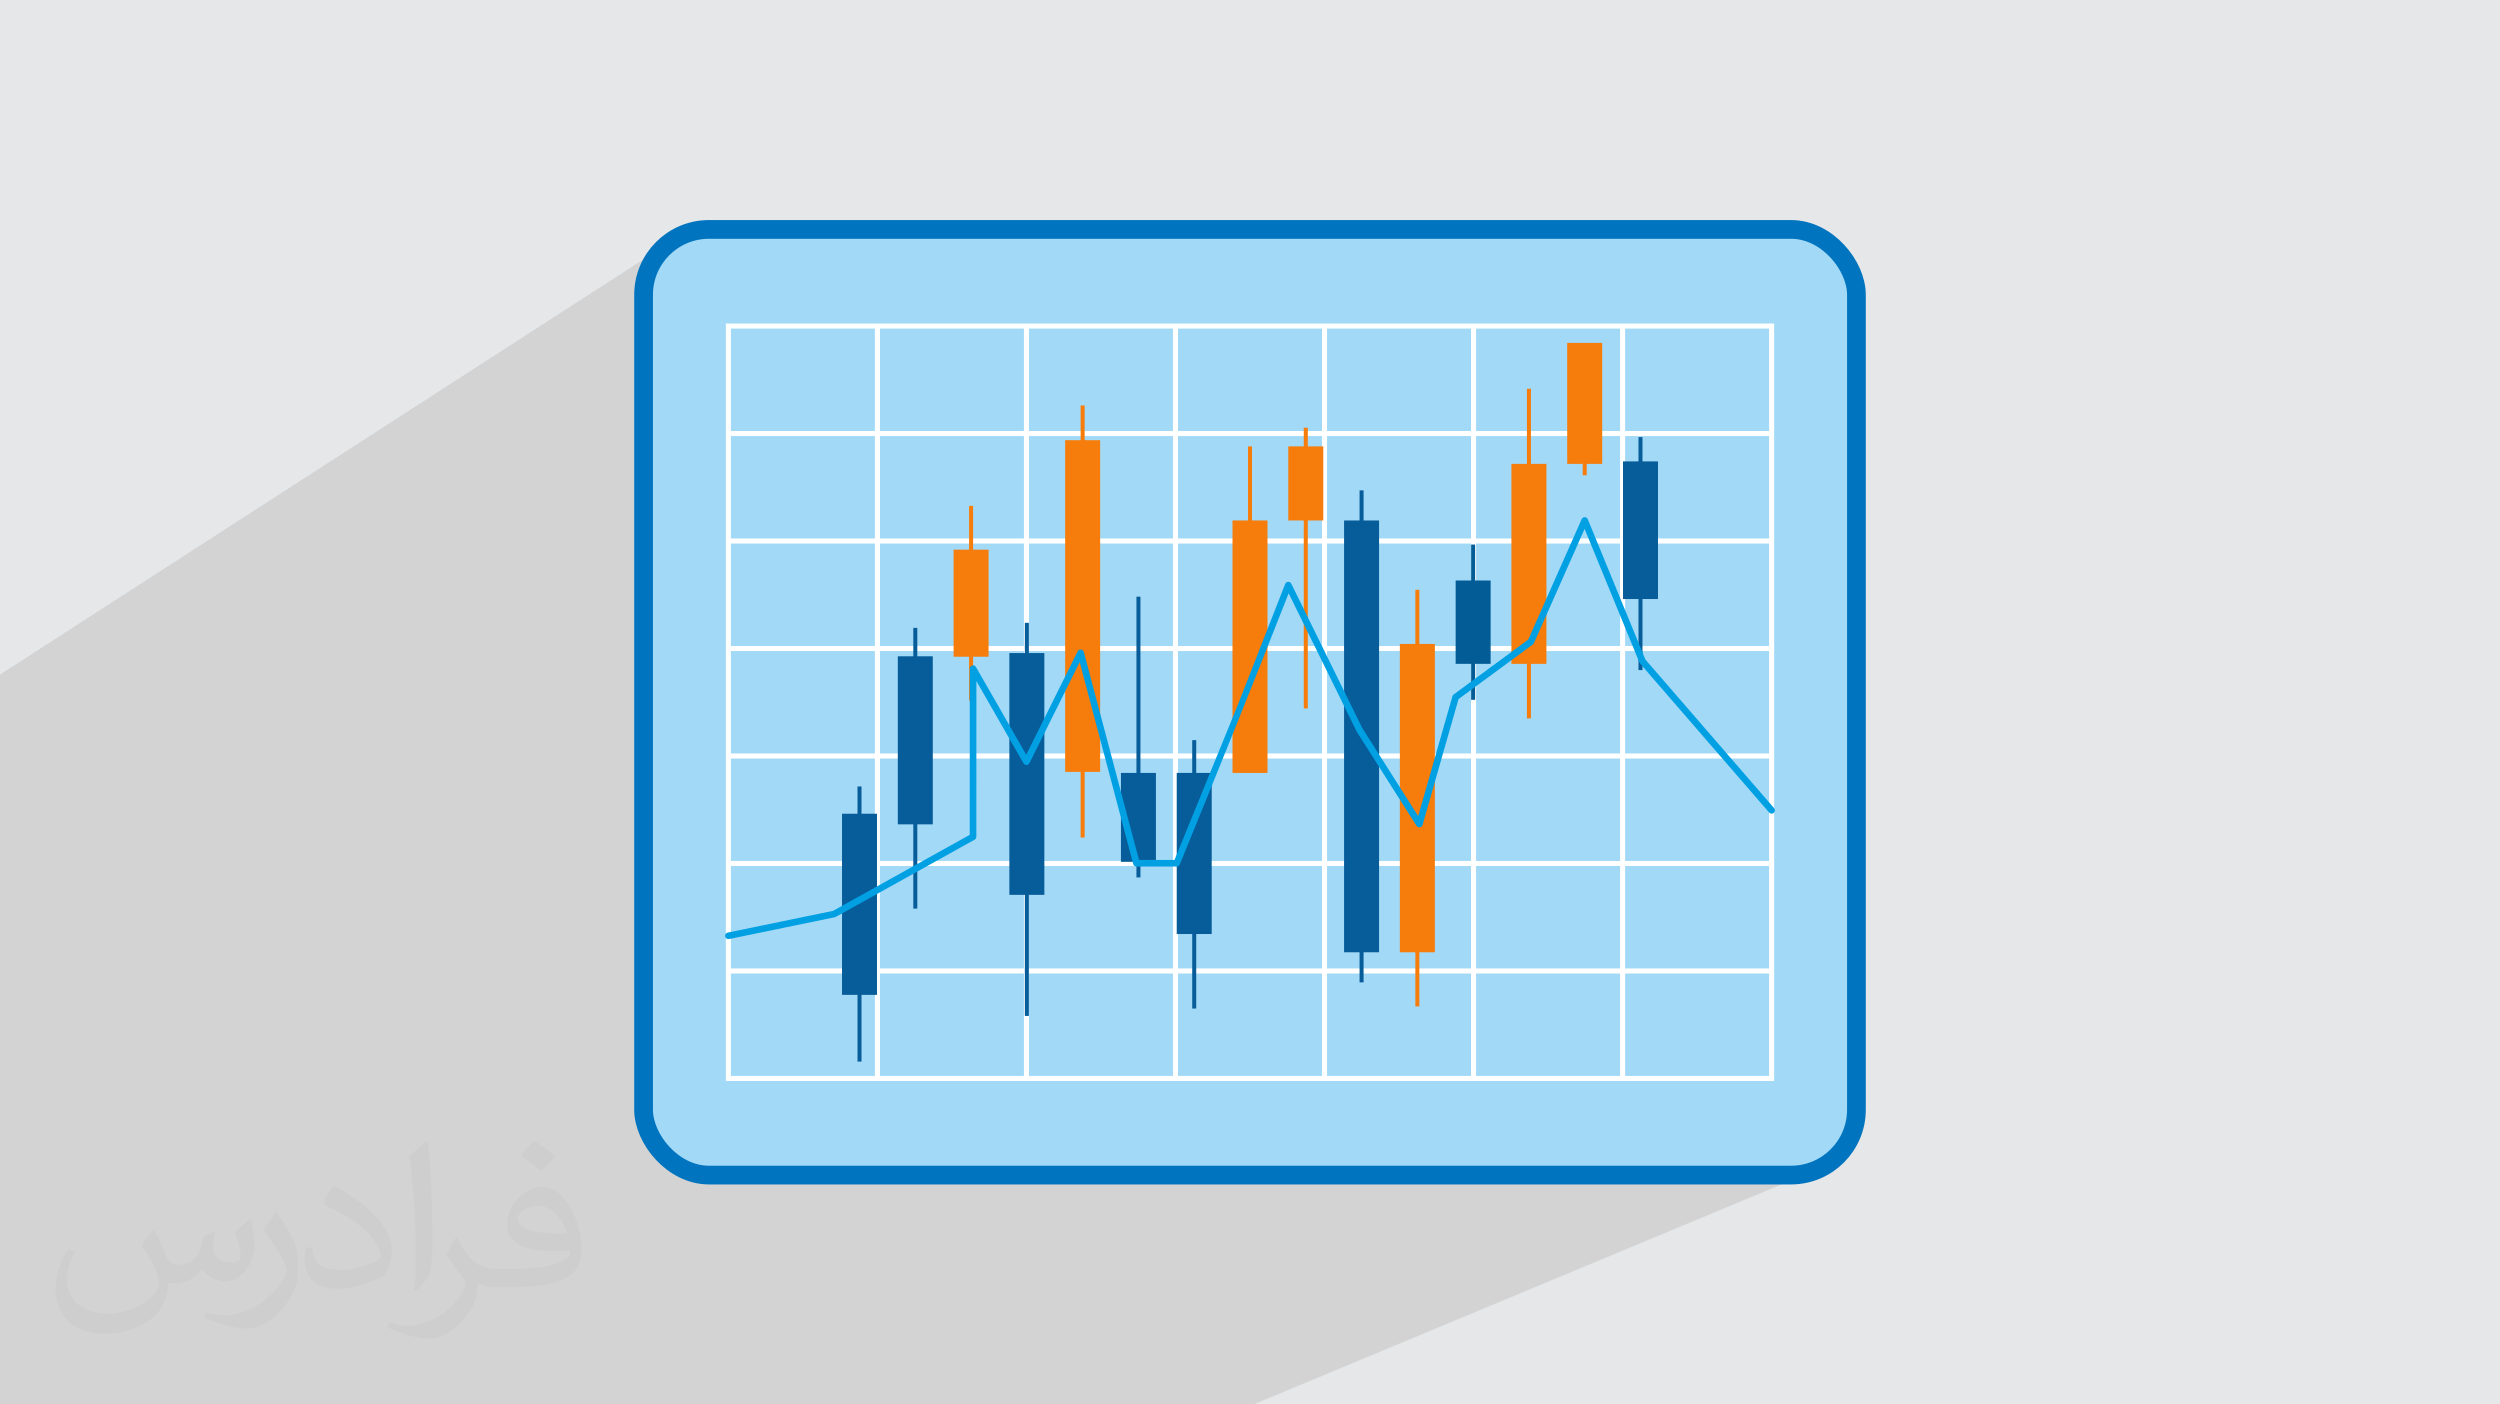
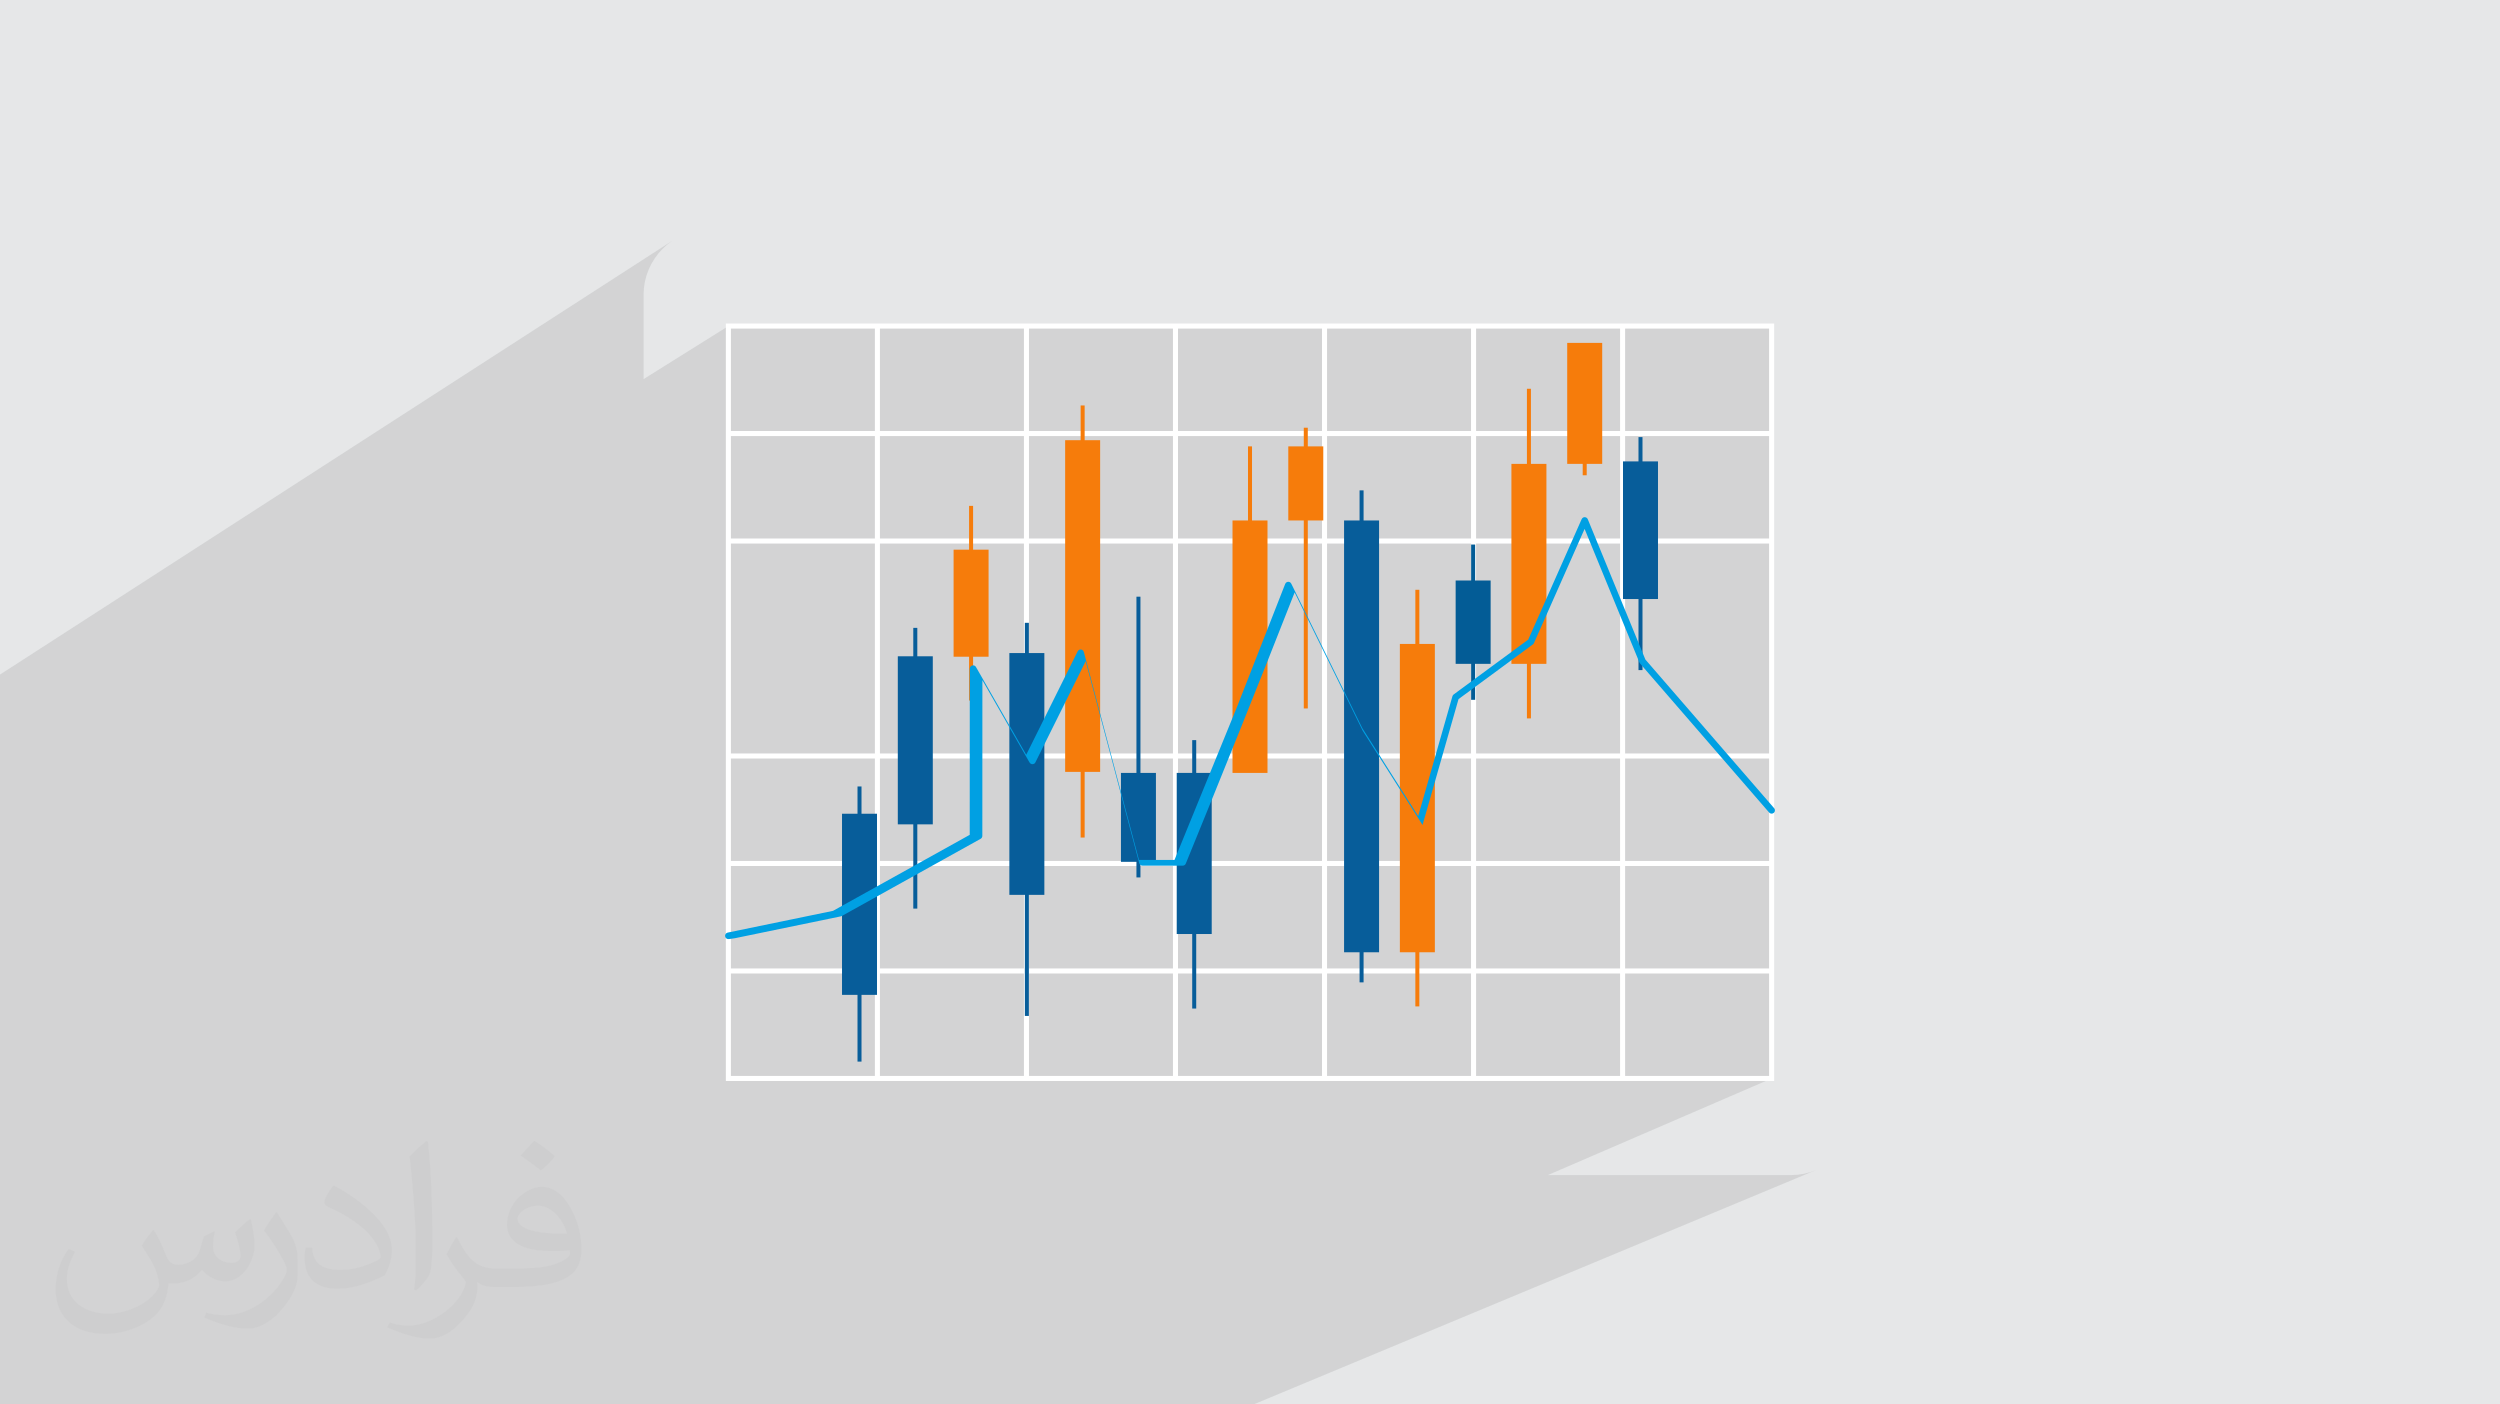
<svg xmlns="http://www.w3.org/2000/svg" xml:space="preserve" width="94.192mm" height="52.917mm" version="1.1" style="shape-rendering:geometricPrecision; text-rendering:geometricPrecision; image-rendering:optimizeQuality; fill-rule:evenodd; clip-rule:evenodd" viewBox="0 0 9404.92 5283.66">
  <defs>
    <style type="text/css">
   
    .str1 {stroke:white;stroke-width:18.98;stroke-miterlimit:10}
    .str0 {stroke:#0074BF;stroke-width:70.45;stroke-miterlimit:22.926}
    .fil4 {fill:none;fill-rule:nonzero}
    .fil3 {fill:#A2D9F7}
    .fil0 {fill:#E6E7E8}
    .fil8 {fill:#00A0E3;fill-rule:nonzero}
    .fil6 {fill:#035C96;fill-rule:nonzero}
    .fil7 {fill:#075D9A;fill-rule:nonzero}
    .fil5 {fill:#F67C0B;fill-rule:nonzero}
    .fil2 {fill:#373435;fill-opacity:0.031}
    .fil1 {fill:#2B2A29;fill-opacity:0.102}
   
  </style>
  </defs>
  <g id="Layer_x0020_1">
    <polygon class="fil0" points="-0,0 9404.92,0 9404.92,5283.66 -0,5283.66 " />
    <polygon class="fil1" points="-0,4147.89 -0,4109.09 -0,4071.08 -0,4011.77 -0,3997.21 -0,3964.25 -0,3883.06 -0,3807.57 -0,3654.88 -0,3531.98 -0,3297.98 -0,3243.47 -0,2941.11 -0,2537.66 2529.8,905.22 2510.85,919.42 2493.36,935.31 2477.46,952.81 2463.26,971.76 2450.91,992.04 2440.52,1013.53 2432.21,1036.1 2426.13,1059.63 2422.38,1083.98 2421.1,1109.03 2421.1,1426.21 2740.12,1226.6 3300.76,1226.6 3300.79,1226.58 3300.79,1226.6 3861.44,1226.6 3861.46,1226.59 3861.46,1226.6 4422.12,1226.6 4422.14,1226.59 4422.14,1226.6 4982.79,1226.6 4982.81,1226.59 4982.81,1226.6 5543.46,1226.6 5543.48,1226.59 5543.48,1226.6 6104.12,1226.6 6104.14,1226.59 6104.14,1226.6 6664.81,1226.6 6664.81,1630.94 6664.82,1630.94 6664.81,1630.95 6664.81,2035.3 6664.82,2035.3 6664.81,2035.31 6664.81,2439.66 6664.82,2439.66 6664.81,2439.66 6664.81,2844.01 6664.82,2844.01 6664.81,2844.01 6664.81,3029.48 6674.23,3040.36 6675.67,3042.41 6676.65,3044.66 6677.17,3047.01 6677.22,3049.4 6676.82,3051.76 6675.98,3054.01 6674.68,3056.09 6672.96,3057.92 6670.9,3059.37 6664.81,3062.22 6664.81,3248.38 6664.82,3248.38 6664.81,3248.38 6664.81,3652.74 6664.82,3652.74 6664.81,3652.74 6664.81,4057.1 5823.08,4420.6 6737.85,4420.6 6762.9,4419.32 6787.26,4415.58 6810.79,4409.49 6833.35,4401.19 4715.35,5283.66 3824.55,5283.66 3322.25,5283.66 3013.58,5283.66 2819.99,5283.66 2317.71,5283.66 2254.72,5283.66 2114.42,5283.66 2101.24,5283.66 1921.5,5283.66 1920.64,5283.66 1890.78,5283.66 1815.44,5283.66 1786.95,5283.66 1762.79,5283.66 1749.67,5283.66 1673.61,5283.66 1606.26,5283.66 1543.1,5283.66 1492.92,5283.66 1394.05,5283.66 1380.85,5283.66 1313.17,5283.66 1211.06,5283.66 945.59,5283.66 943.34,5283.66 914.14,5283.66 914.09,5283.66 906.45,5283.66 892.03,5283.66 878.77,5283.66 836.32,5283.66 830.62,5283.66 810.88,5283.66 762.53,5283.66 643.07,5283.66 629.64,5283.66 577.06,5283.66 564.97,5283.66 474.61,5283.66 400.39,5283.66 393.07,5283.66 351.6,5283.66 349.26,5283.66 338.93,5283.66 313.99,5283.66 308.65,5283.66 302.74,5283.66 265.02,5283.66 252.46,5283.66 237.34,5283.66 192.46,5283.66 155.96,5283.66 138.82,5283.66 137.62,5283.66 126.29,5283.66 104.24,5283.66 92.2,5283.66 44.58,5283.66 -0,5283.66 -0,5282.02 -0,5247.25 -0,5240.78 -0,5203.36 -0,5199.22 -0,5197.07 -0,5193.56 -0,5192.51 -0,5118.33 -0,5117 -0,5103.62 -0,5088.89 -0,5088.87 -0,5082.47 -0,5073.54 -0,5066.87 -0,5066.46 -0,5064.45 -0,5008.89 -0,4954.04 -0,4953.85 -0,4953.38 -0,4941.59 -0,4935.1 -0,4924.3 -0,4921.7 -0,4894.33 -0,4889.81 -0,4822.56 -0,4798.22 -0,4794.85 -0,4789.58 -0,4785.59 -0,4763.06 -0,4725.57 -0,4701.41 -0,4692.06 -0,4688 -0,4663.04 -0,4657.99 -0,4653.41 -0,4648.39 -0,4626.6 -0,4626.45 -0,4619.5 -0,4600.2 -0,4579.74 -0,4570.11 -0,4538.34 -0,4524.4 -0,4514.03 -0,4513.7 -0,4512.59 -0,4506.8 -0,4471.36 -0,4469.43 -0,4452.11 -0,4374.57 -0,4368.67 -0,4351.1 -0,4344.02 -0,4305.92 -0,4287.34 " />
    <path class="fil2" d="M578.49 4627.69c17.95,27.21 29.6,53.36 40.96,82.43 8.45,16.91 12.93,48.09 52.57,48.09 11.61,0 28.28,-3.42 43.06,-11.61 16.63,-8.73 29.32,-21.94 35.94,-42l15.85 -53.36 38.57 -19.02 2.64 2.64c-5.27,20.09 -6.59,39.36 -6.59,54.43 0,44.63 38.57,61.56 69.22,61.56 17.95,0 34.09,-8.73 34.09,-25.11 0,-21.13 -8.98,-57.06 -20.62,-89.29 17.95,-17.95 35.94,-35.94 56.53,-50.47l3.17 1.6c8.98,38.04 14,75.56 14,100.66 0,24.57 -10.83,51.79 -19.81,69.49 -18.49,34.87 -51.25,62.62 -90.87,62.62 -30.1,0 -63.65,-15.07 -86.66,-43.06l-1.32 0c-21.66,26.96 -55.22,51.25 -108.86,51.25l-16.63 0c-2.64,35.41 -10.29,60.49 -21.94,82.95 -31.95,62.34 -126.81,106.47 -216.1,106.47 -124.17,0 -186.51,-71.59 -186.51,-166.96 0,-58.91 19.27,-113.6 48.88,-152.42l24.29 10.04c-18.49,35.41 -30.91,68.68 -30.91,101.45 0,89.29 72.66,131.83 156.4,131.83 77.68,0 173.83,-49.41 191.28,-106.72 -6.59,-62.62 -30.1,-91.93 -66.04,-148.99 10.83,-19.02 24.83,-38.04 42.28,-58.38l3.17 0 0 0 0 0 -0.02 -0.09zm1432.13 -336.04c26.15,16.39 51.79,35.66 76.87,57.85 -14,19.81 -31.45,37.79 -53.11,53.64 -25.11,-20.34 -50.19,-37.79 -75.84,-56.27 17.42,-19.55 34.62,-38.29 52.04,-55.22l0 0 0 0 0 0 0 0 0 0 0.03 0zm13.47 244.11c-42.28,0 -76.87,27.75 -76.87,48.34 0,44.13 84.53,57.85 185.72,57.31 -12.68,-51.79 -57.06,-105.68 -108.86,-105.68l0.01 0.03zm-94.86 236.19c54.96,0 103.04,-1.6 139.74,-10.83 40.96,-10.29 75.56,-30.91 75.56,-45.17 0,-3.7 0,-8.19 -1.32,-11.89 -22.98,2.11 -49.41,2.11 -72.38,2.11 -74.49,0 -131.55,-16.91 -154.02,-58.66 -5.55,-11.61 -9.51,-24.57 -9.51,-39.36 0,-40.43 17.42,-79.79 48.09,-107 25.61,-22.45 53.89,-36.44 82.67,-36.44 52.04,0 93.51,41.75 122.57,107.54 15.85,35.94 26.68,77.4 26.68,129.72 0,34.87 -9.51,64.19 -31.17,85.85 -40.43,39.11 -114.92,53.89 -229.04,53.89l-51.79 0 0 0 -13.47 0c-28.28,0 -48.62,-5.02 -64.72,-17.42l-2.64 0c0.79,6.59 1.32,12.93 1.32,19.02 0,25.61 -8.45,58.38 -25.61,84.53 -50.72,75.3 -105.68,108.04 -153.24,108.04 -48.09,0 -107,-18.49 -160.11,-42.54l9.51 -18.49c17.17,7.13 40.96,11.89 73.7,11.89 85.85,0 198.66,-82.43 212.66,-163 -3.17,-6.59 -8.98,-15.32 -17.17,-24.57 -25.11,-29.85 -40.96,-54.68 -55.75,-80.83 12.68,-25.11 24.29,-45.17 35.13,-63.4l4.49 -0.53c36.72,74.77 69.99,117.55 144.23,117.55l11.61 0 0 0 53.89 0 0 0 0 0 0 0 0 0 0 0 0.09 0.01zm-371.98 79c6.34,-34.34 6.87,-72.91 6.87,-108.86l0 -53.36c0,-99.6 -12.68,-244.36 -22.98,-338.68 17.95,-19.27 43.06,-42 62.87,-57.31l5.81 1.6c13.47,118.62 16.63,256 16.63,383.06 0,33.3 -1.32,65.79 -4.49,89.55 -1.85,30.1 -19.27,52.83 -56.53,87.7l-8.19 -3.7zm-382.8 -157.19c1.85,46.77 24.83,83.49 105.15,83.49 49.93,0 92.19,-12.93 138.96,-35.13 8.45,-3.7 12.93,-8.73 12.93,-12.93 0,-29.32 -22.45,-68.15 -60.23,-103.55 -36.72,-33.3 -85.34,-62.62 -130.76,-82.18 -15.6,-6.59 -20.62,-13.47 -20.62,-20.09 0,-13.47 17.95,-41.75 32.77,-62.09l5.02 -0.53c52.04,27.21 110.17,67.64 153.24,112.53 39.11,41.47 63.4,83.49 63.4,129.19 0,33.81 -10.29,65.51 -26.96,95.11 -57.06,28.79 -117.83,50.72 -178.06,50.72 -73.17,0 -123.1,-34.34 -123.1,-114.92 0,-8.73 0,-22.19 3.17,-39.64l25.11 0 0 0 0 0 0 0 0 0 0 0 -0.02 0zm-132.37 -132.9l45.45 73.45c16.63,27.21 32.23,56.81 32.23,103.55l0 59.7c0,48.34 -30.91,100.13 -80.83,151.38 -39.11,34.62 -73.7,49.41 -105.68,49.41 -47.55,0 -101.98,-14.79 -164.85,-41.75l7.13 -18.49c19.81,5.27 42.79,9.77 71.06,9.77 90.36,-0.53 182.8,-66.57 225.08,-147.15 5.02,-9.26 6.87,-17.95 6.87,-24.04 0,-9.26 -5.02,-19.55 -8.98,-28.79 -22.98,-43.31 -48.62,-82.95 -76.87,-119.68 14.79,-23.25 29.6,-45.7 45.7,-67.9l3.7 0.53 0 0 0 0 0 0 0 0 0 0 -0.02 0.01z" />
    <g id="_2881792571424">
-       <rect class="fil3 str0" x="2421.1" y="863.07" width="4562.71" height="3557.53" rx="245.97" ry="245.97" />
      <g>
        <polygon class="fil4 str1" points="2740.12,1226.6 6664.81,1226.6 6664.81,4057.1 2740.12,4057.1 " />
        <line class="fil4 str1" x1="2740.12" y1="3652.74" x2="6664.82" y2="3652.74" />
        <line class="fil4 str1" x1="2740.12" y1="3248.38" x2="6664.82" y2="3248.38" />
        <line class="fil4 str1" x1="2740.12" y1="2844.01" x2="6664.82" y2="2844.01" />
-         <line class="fil4 str1" x1="2740.12" y1="2439.66" x2="6664.82" y2="2439.66" />
        <line class="fil4 str1" x1="2740.12" y1="2035.3" x2="6664.82" y2="2035.3" />
        <line class="fil4 str1" x1="2740.12" y1="1630.94" x2="6664.82" y2="1630.94" />
        <line class="fil4 str1" x1="6104.14" y1="1226.59" x2="6104.14" y2="4057.09" />
        <line class="fil4 str1" x1="5543.48" y1="1226.59" x2="5543.48" y2="4057.09" />
        <line class="fil4 str1" x1="4982.81" y1="1226.59" x2="4982.81" y2="4057.09" />
        <line class="fil4 str1" x1="4422.14" y1="1226.59" x2="4422.14" y2="4057.09" />
        <line class="fil4 str1" x1="3861.46" y1="1226.59" x2="3861.46" y2="4057.09" />
        <line class="fil4 str1" x1="3300.79" y1="1226.58" x2="3300.79" y2="4057.08" />
      </g>
      <g>
        <polygon class="fil5" points="3645.62,1903 3645.62,2635.39 3660.73,2635.35 3660.73,1903 " />
        <polygon class="fil5" points="5324.51,3786.05 5339.56,3786.05 5339.56,2218.76 5324.51,2218.76 " />
        <polygon class="fil6" points="5534.37,2632.65 5549.43,2632.65 5549.43,2048.58 5534.37,2048.58 " />
        <polygon class="fil5" points="5954.08,1787.96 5969.13,1787.96 5969.13,1409.03 5954.08,1409.03 " />
        <polygon class="fil5" points="4694.93,2451.82 4710.01,2451.82 4710.01,1679.28 4694.93,1679.28 " />
        <polygon class="fil5" points="4065.34,3150.82 4080.43,3150.82 4080.43,1525.26 4065.34,1525.22 " />
        <polygon class="fil5" points="5744.24,2702.61 5759.29,2702.61 5759.29,1462.53 5744.24,1462.53 " />
        <polygon class="fil7" points="3435.77,2362.05 3435.77,3418.17 3450.87,3418.21 3450.87,2362.05 " />
        <polygon class="fil5" points="4904.77,2665.18 4919.87,2665.18 4919.87,1609.06 4904.77,1609.06 " />
        <polygon class="fil7" points="5114.64,3695.63 5129.73,3695.63 5129.73,1844.75 5114.64,1844.75 " />
        <polygon class="fil7" points="3855.47,3821.9 3870.57,3821.9 3870.57,2343.03 3855.47,2343.03 " />
        <polygon class="fil7" points="4275.25,3300.85 4290.3,3300.85 4290.3,2244.71 4275.25,2244.71 " />
        <polygon class="fil7" points="4485.07,3794.11 4500.13,3794.11 4500.13,2784.33 4485.07,2784.33 " />
        <polygon class="fil7" points="6163.94,2520.92 6179,2520.92 6179,1644.41 6163.94,1644.41 " />
        <polygon class="fil7" points="3225.92,2958.55 3225.92,3993.76 3240.98,3993.76 3241.01,2958.55 " />
        <polygon class="fil7" points="3299.27,3742.55 3167.64,3742.55 3167.64,3061.16 3299.27,3061.11 " />
        <polygon class="fil7" points="3509.13,3101.19 3377.51,3101.19 3377.51,2468.92 3509.13,2468.92 " />
        <polygon class="fil5" points="3719,2470.56 3587.38,2470.56 3587.38,2067.82 3719,2067.82 " />
        <polygon class="fil7" points="3928.83,3366.43 3797.21,3366.43 3797.21,2456.78 3928.83,2456.78 " />
        <polygon class="fil5" points="4138.69,2903.78 4007.07,2903.78 4007.07,1655.99 4138.69,1655.99 " />
        <polygon class="fil7" points="4348.57,3242.16 4216.94,3242.16 4216.94,2907.67 4348.57,2907.67 " />
        <polygon class="fil7" points="4558.43,3513.74 4426.81,3513.74 4426.81,2907.64 4558.43,2907.64 " />
        <polygon class="fil5" points="4768.28,2907.66 4636.65,2907.66 4636.65,1957.97 4768.28,1957.97 " />
        <polygon class="fil5" points="4978.14,1957.97 4846.52,1957.97 4846.52,1679.27 4978.14,1679.27 " />
        <polygon class="fil7" points="5188,3582.41 5056.37,3582.41 5056.37,1957.97 5188,1957.97 " />
        <polygon class="fil5" points="5397.86,3582.4 5266.24,3582.4 5266.24,2422.45 5397.86,2422.45 " />
        <polygon class="fil6" points="5607.71,2497.35 5476.09,2497.35 5476.09,2183.81 5607.71,2183.81 " />
        <polygon class="fil5" points="5817.58,2497.36 5685.94,2497.36 5685.94,1745.07 5817.58,1745.07 " />
        <polygon class="fil5" points="6027.43,1745.07 5895.8,1745.07 5895.8,1289.92 6027.43,1289.92 " />
        <polygon class="fil7" points="6237.29,2253.51 6105.67,2253.51 6105.67,1735.79 6237.29,1735.79 " />
      </g>
-       <path class="fil8" d="M2742.61 3532.75c-6.73,1.37 -13.33,-2.98 -14.7,-9.72 -1.37,-6.73 2.98,-13.33 9.72,-14.7l396.22 -81.78 514.21 -285.94 0.22 -625.21c0,-6.87 5.58,-12.45 12.45,-12.45 4.61,0 8.65,2.53 10.8,6.28l189.16 330.05 193.48 -389.07c3.04,-6.16 10.52,-8.7 16.68,-5.65 3.36,1.66 5.65,4.63 6.53,8l207.43 782.36 133.66 0 235.63 -576.86 180.8 -461.52c2.51,-6.41 9.76,-9.58 16.17,-7.08 3.31,1.3 5.76,3.85 7.01,6.92l267.26 543.32 209.85 330.36 128.89 -450.96c0.83,-2.94 2.65,-5.31 4.98,-6.9l280.16 -206.09 200.99 -453.18c2.77,-6.3 10.14,-9.17 16.45,-6.39 3.27,1.43 5.61,4.1 6.71,7.22l216.39 527.18 484.48 559.41c4.49,5.19 3.92,13.07 -1.27,17.56 -5.19,4.5 -13.07,3.93 -17.57,-1.26l-485.59 -560.7c-0.95,-1.05 -1.76,-2.29 -2.32,-3.67l-206.29 -502.57 -190.48 429.5c-0.86,1.95 -2.22,3.69 -4.05,5.04l-279.74 205.77 -135.36 473.6c-0.82,2.85 -2.63,5.42 -5.32,7.13 -5.82,3.69 -13.54,1.97 -17.23,-3.85l-224.91 -354.06 -256.26 -520.9c-134.05,342.12 -270.03,678.73 -409.06,1019.07 -1.54,5.15 -6.32,8.92 -11.97,8.92l-151.56 0c-5.52,-0.04 -10.59,-3.73 -12.05,-9.33l-201.42 -759.69 -188.86 379.8c-1.03,2.39 -2.82,4.48 -5.25,5.87 -5.98,3.42 -13.61,1.35 -17.03,-4.63l-177.46 -309.72 -0.2 585.41c0.11,4.48 -2.21,8.88 -6.39,11.2l-521.95 290.22c-1.18,0.71 -2.5,1.23 -3.91,1.53l-398.1 82.17z" />
+       <path class="fil8" d="M2742.61 3532.75c-6.73,1.37 -13.33,-2.98 -14.7,-9.72 -1.37,-6.73 2.98,-13.33 9.72,-14.7l396.22 -81.78 514.21 -285.94 0.22 -625.21c0,-6.87 5.58,-12.45 12.45,-12.45 4.61,0 8.65,2.53 10.8,6.28l189.16 330.05 193.48 -389.07c3.04,-6.16 10.52,-8.7 16.68,-5.65 3.36,1.66 5.65,4.63 6.53,8l207.43 782.36 133.66 0 235.63 -576.86 180.8 -461.52c2.51,-6.41 9.76,-9.58 16.17,-7.08 3.31,1.3 5.76,3.85 7.01,6.92l267.26 543.32 209.85 330.36 128.89 -450.96c0.83,-2.94 2.65,-5.31 4.98,-6.9l280.16 -206.09 200.99 -453.18c2.77,-6.3 10.14,-9.17 16.45,-6.39 3.27,1.43 5.61,4.1 6.71,7.22l216.39 527.18 484.48 559.41c4.49,5.19 3.92,13.07 -1.27,17.56 -5.19,4.5 -13.07,3.93 -17.57,-1.26l-485.59 -560.7c-0.95,-1.05 -1.76,-2.29 -2.32,-3.67l-206.29 -502.57 -190.48 429.5c-0.86,1.95 -2.22,3.69 -4.05,5.04l-279.74 205.77 -135.36 473.6l-224.91 -354.06 -256.26 -520.9c-134.05,342.12 -270.03,678.73 -409.06,1019.07 -1.54,5.15 -6.32,8.92 -11.97,8.92l-151.56 0c-5.52,-0.04 -10.59,-3.73 -12.05,-9.33l-201.42 -759.69 -188.86 379.8c-1.03,2.39 -2.82,4.48 -5.25,5.87 -5.98,3.42 -13.61,1.35 -17.03,-4.63l-177.46 -309.72 -0.2 585.41c0.11,4.48 -2.21,8.88 -6.39,11.2l-521.95 290.22c-1.18,0.71 -2.5,1.23 -3.91,1.53l-398.1 82.17z" />
    </g>
  </g>
</svg>